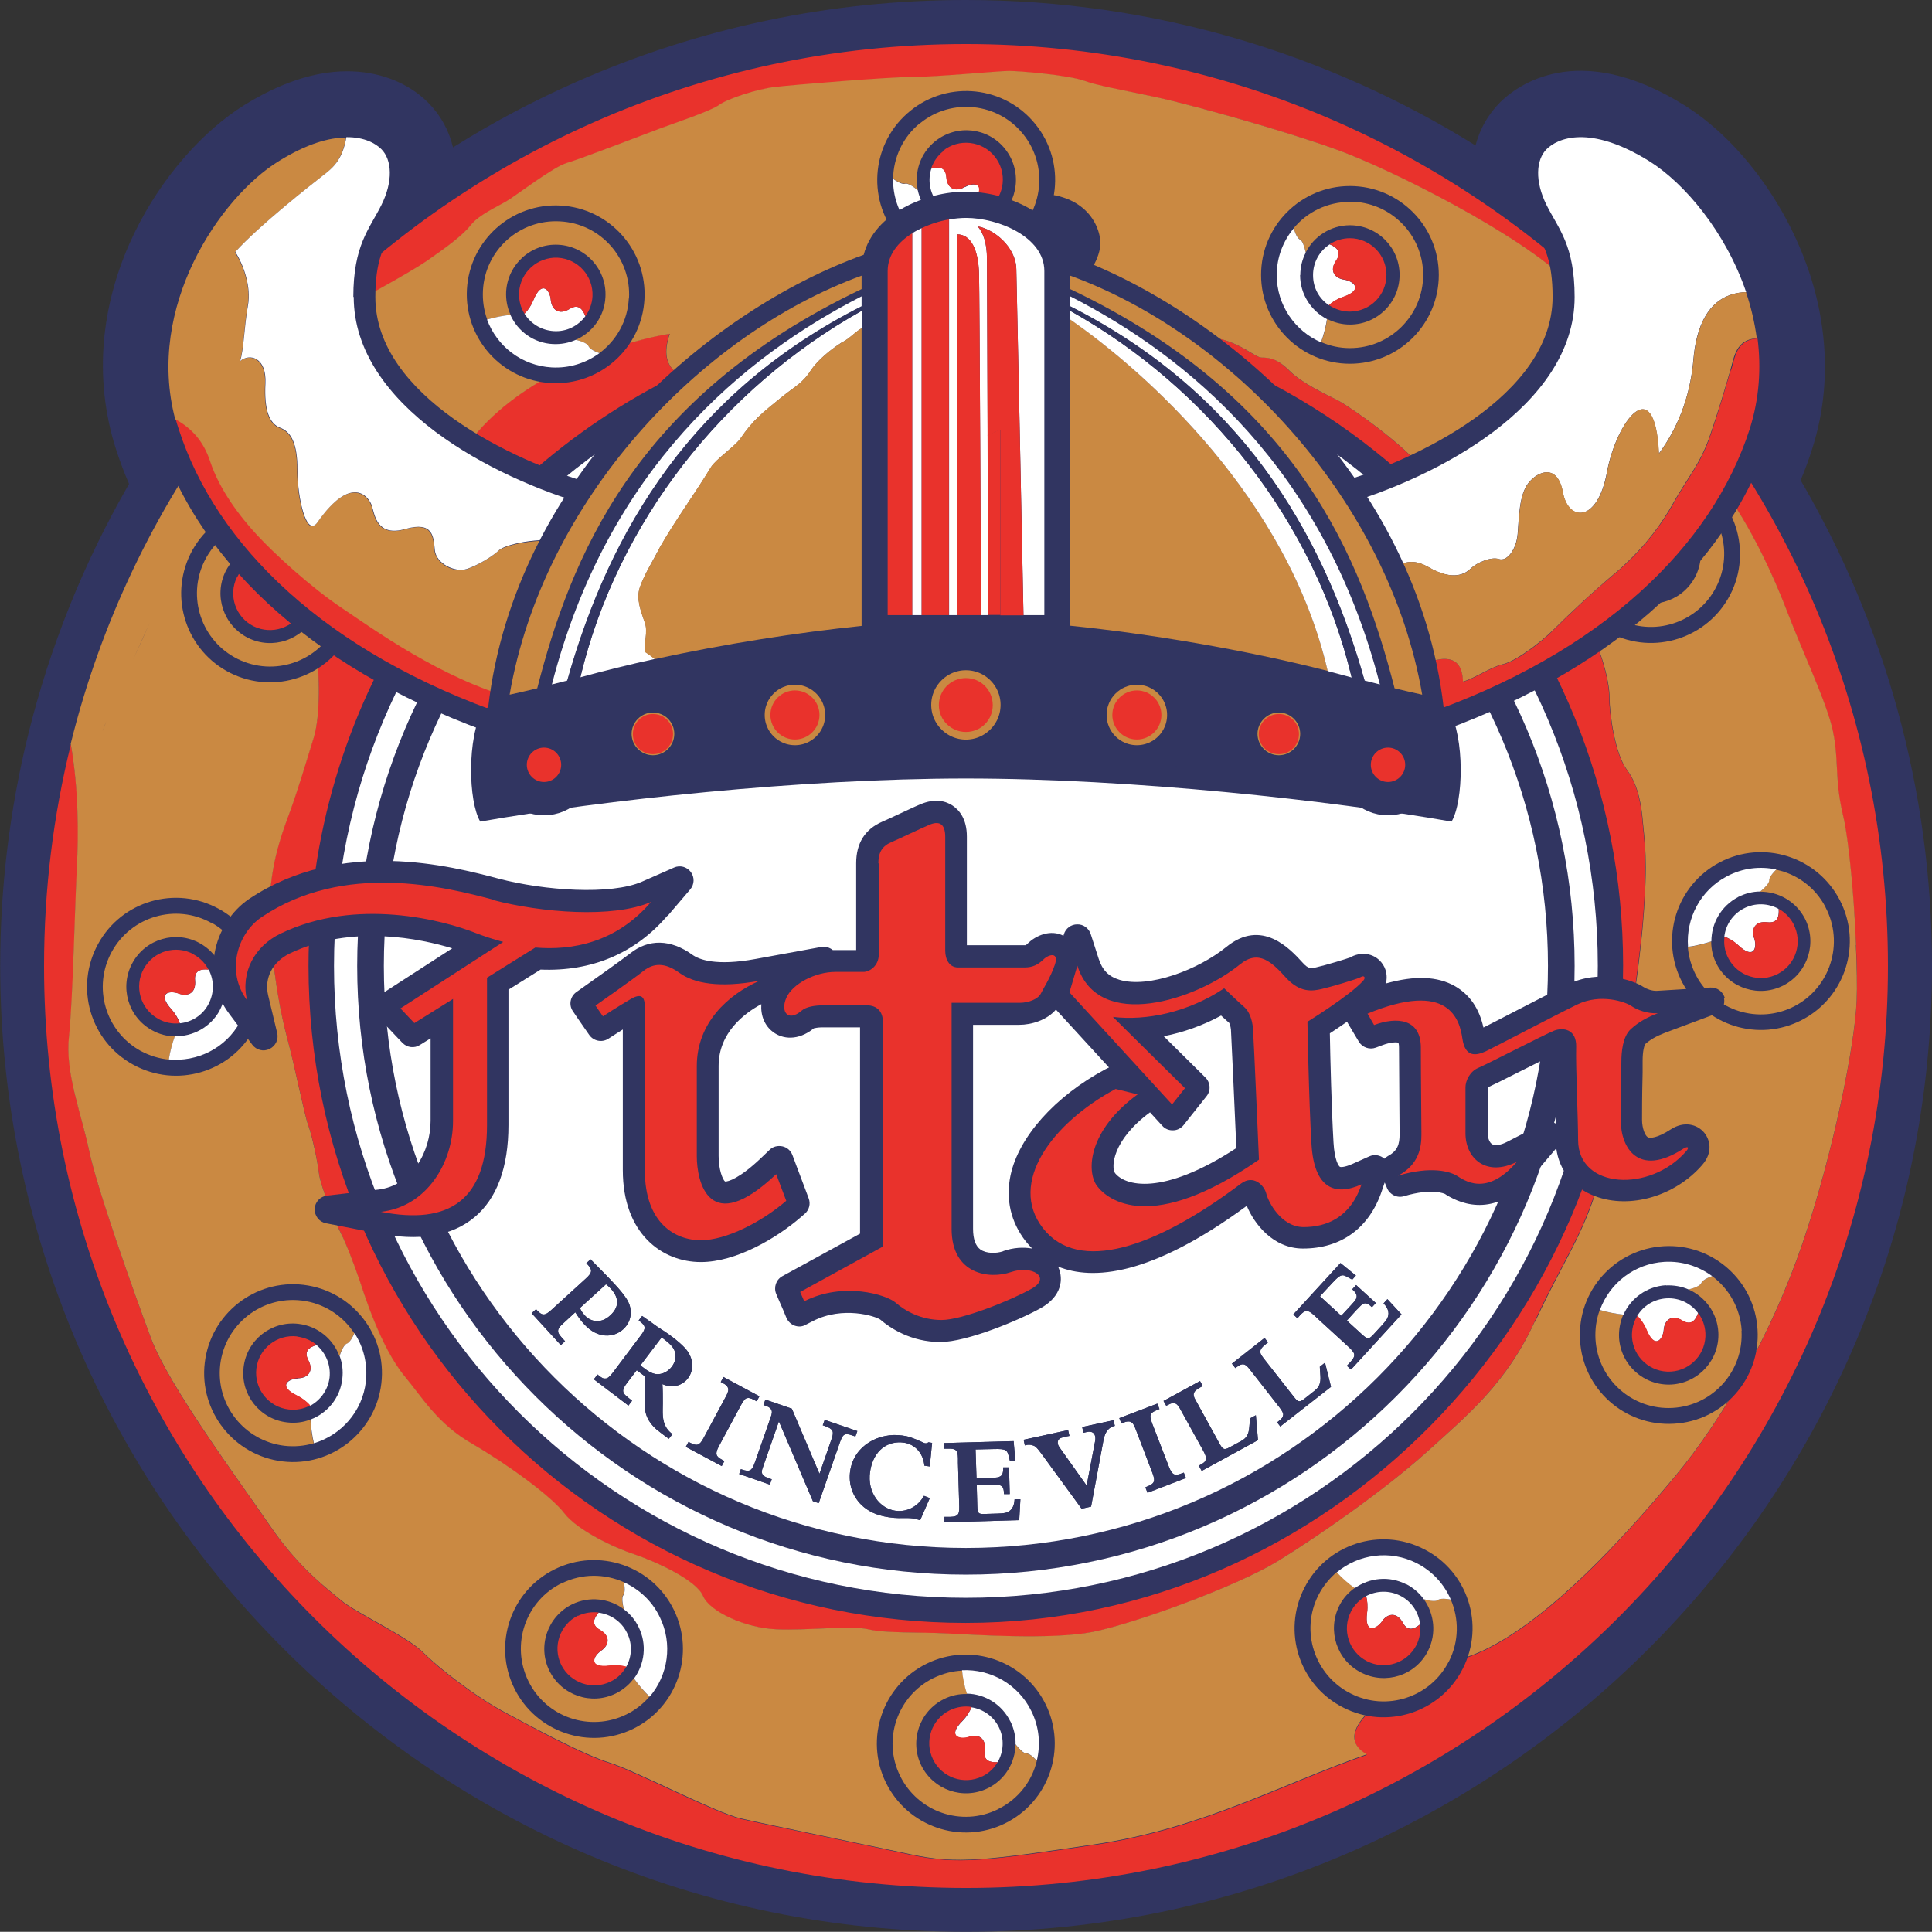
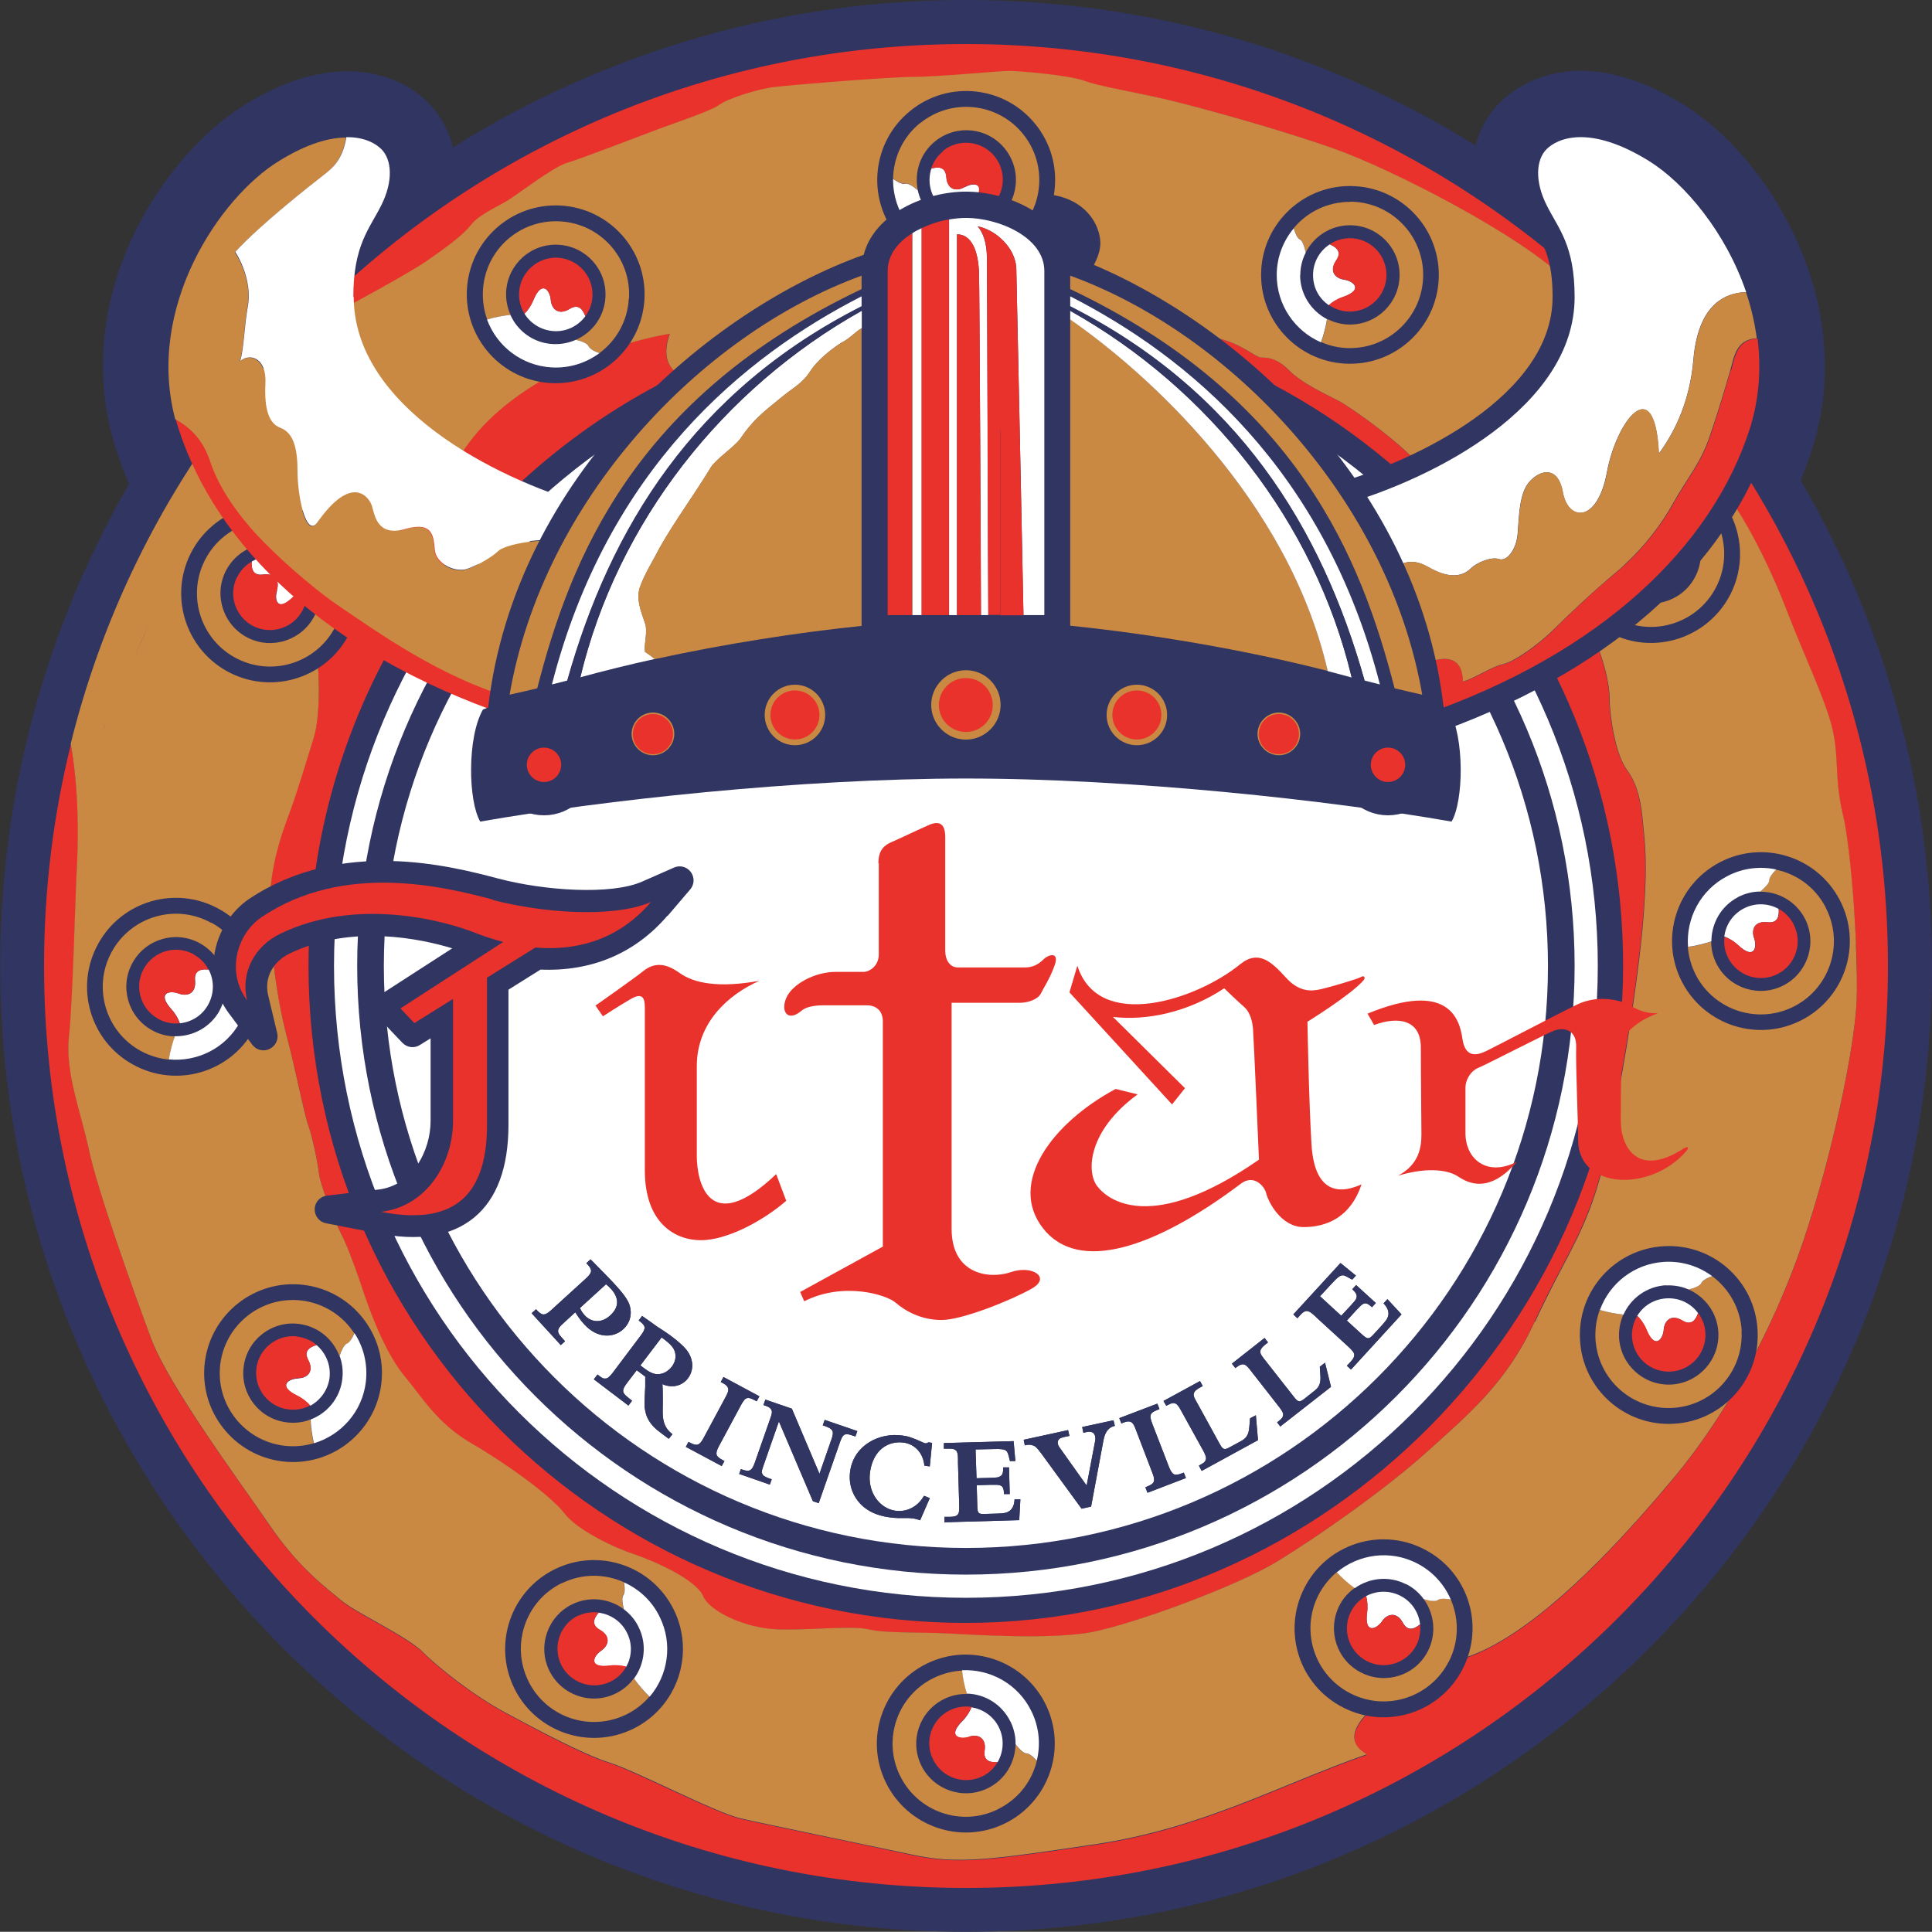
<svg xmlns="http://www.w3.org/2000/svg" id="a" width="100.01" height="100" viewBox="0 0 100.01 100">
  <rect x="0" y="0" width="100.01" height="100" fill="#333333" stroke="none" />
  <defs>
    <style>.b,.c,.d,.e{stroke-width:0px;}.b,.c,.d,.e,.f{fill-rule:evenodd;}.b,.f{fill:#ca8942;}.c{fill:#e9322c;}.d{fill:#fff;}.e{fill:#313561;}.f{stroke:#313561;stroke-width:1.79px;}</style>
  </defs>
  <path class="e" d="m93.21,24.86c.22-.52.42-1.06.59-1.6.64-1.98.82-4.07.54-6.19-.13-1.02-.37-2.05-.71-3.05-1.21-3.57-3.68-6.86-6.45-8.58-5.53-3.44-8.7-.97-9.53-.14-.63.63-1.05,1.39-1.27,2.23C68.71,2.76,59.67,0,50,0c-7.02,0-13.8,1.43-20.17,4.24-2.22.98-4.35,2.11-6.38,3.39-.21-.88-.64-1.67-1.29-2.32-1.04-1.05-2.59-1.64-4.25-1.62-1.65.01-3.43.61-5.28,1.76-4.05,2.52-8.84,9.49-6.83,17.11.07.25.13.48.21.71.19.6.42,1.2.67,1.78-2.33,4.04-4.08,8.37-5.21,12.93-.97,3.92-1.46,7.97-1.46,12.02,0,27.57,22.43,50,50,50s50-22.43,50-50c0-9.16-2.48-17.75-6.8-25.14Z" />
  <path class="e" d="m50,7.72c23.35,0,42.28,18.93,42.28,42.28s-18.93,42.28-42.28,42.28S7.72,73.35,7.72,50,26.65,7.72,50,7.72Z" />
  <path class="d" d="m50,17.29c18.06,0,32.71,14.64,32.71,32.71s-14.64,32.71-32.71,32.71-32.71-14.64-32.71-32.71S31.94,17.29,50,17.29Z" />
  <path class="e" d="m50,18.49c17.4,0,31.51,14.11,31.51,31.51s-14.11,31.51-31.51,31.51-31.51-14.11-31.51-31.51,14.11-31.51,31.51-31.51Z" />
  <path class="d" d="m50,19.87c16.64,0,30.13,13.49,30.13,30.13s-13.49,30.13-30.13,30.13-30.13-13.49-30.13-30.13,13.49-30.13,30.13-30.13Z" />
  <path class="c" d="m14.86,53.71c.41,1.52.9,4,1.1,4.55.21.55.48,1.86.55,2.48.07.62.83,2.48,1.17,3.17.34.69.83,2.07,1.17,3.11.34,1.03,1.1,3.04,2.07,4.21.97,1.17,1.73,2.48,3.52,3.52,1.79,1.04,4.07,2.69,4.76,3.59.69.9,2.62,1.79,3.66,2.14,1.04.34,3.17,1.31,3.52,2.14.34.83,2.21,1.66,3.8,1.73,1.59.07,3.86-.21,4.76,0,.9.21,2.55.14,4,.21,1.45.07,5.45.35,7.59-.07,2.14-.41,7.45-2.35,9.59-3.66,2.14-1.31,5.59-3.73,7.73-5.66,2.14-1.93,4.14-3.59,5.59-6.76,1.45-3.17,2.55-4.49,3.38-7.52.83-3.04,1.93-9.8,2.21-13.11.28-3.31.07-4.35,0-5.18-.07-.83-.21-1.93-.83-2.76-.62-.83-.9-2.9-.9-3.73s-.41-2.48-1.17-3.8c-.76-1.31-7.66-6.83-8.49-8.01-.83-1.17-3.73-3.24-4.42-3.59-.69-.34-1.86-.9-2.48-1.52s-1.03-.69-1.45-.69-1.38-1.1-3.24-1.1-1.31-.62-2.35-.97l-6.69-1.17-1.13.75c17.92.98,32.14,15.82,32.14,33.97s-15.24,34.03-34.03,34.03S15.97,68.79,15.97,50c0-13.46,7.82-25.1,19.16-30.62-.53-.36-.88-.93-.47-2.11-2.62.41-8.35,2.28-10.84,6.28-2.48,4-7.8,7.87-7.52,9.59.28,1.73.28,3.93-.07,5.04-.34,1.1-.83,2.69-1.17,3.66-.35.97-1.17,2.9-1.1,5.38.07,2.48.48,4.97.9,6.49Z" />
  <path class="c" d="m50,2.28c-13.7,0-26.05,5.77-34.75,15.02,3.07-1.55,6.07-3.23,6.86-3.78,1.03-.72,1.86-1.35,2.28-1.86.41-.52,1.35-.93,1.86-1.24.52-.31,2.38-1.76,3.11-1.97.72-.21,3.93-1.45,4.76-1.76.83-.31,2.69-.93,3.11-1.24.41-.31,1.97-.83,2.9-.93.93-.1,5.9-.52,7.14-.52s4.45-.31,4.97-.31,3.11.21,3.93.52c.83.31,2.9.62,4.55,1.03,1.66.41,5.49,1.45,8.38,2.48,2.9,1.04,9.63,4.45,12.01,6.83,2.38,2.38,5.28,7.66,7.14,9.63,1.86,1.97,3.42,5.28,4.24,7.45.83,2.17,2.07,4.76,2.38,6.21.31,1.45.1,2.69.52,4.35.41,1.66.83,7.25.72,9.63-.1,2.38-1.24,7.97-2.79,12.52-1.55,4.55-4.04,9.01-6.62,12.11-2.59,3.11-6.94,7.97-10.66,9.32-3.73,1.35-7.45,3.83-5.28,5.07-4.45,1.55-8.49,3.83-14.08,4.66-5.59.83-7.14,1.03-9.52.52-2.38-.52-7.45-1.55-8.8-1.86-1.35-.31-5.49-2.48-6.83-2.9-1.35-.41-3.83-1.76-5.38-2.59-1.55-.83-3.42-2.28-4.24-3.11-.83-.83-3.52-2.07-4.24-2.69-.72-.62-2.17-1.66-3.73-3.93-1.55-2.28-5.18-7.14-6.11-9.63-.93-2.48-2.79-7.76-3.21-9.73-.41-1.97-1.24-4.04-1.04-5.9.21-1.86.31-6.94.41-8.8.09-1.55.1-3.97-.32-6.35-.91,3.68-1.39,7.52-1.39,11.48,0,26.36,21.37,47.72,47.73,47.72s47.72-21.37,47.72-47.72S76.36,2.28,50,2.28Z" />
  <path class="b" d="m96.08,48.92c-.02-.33-.03-.67-.05-1.01-.02-.37-.05-.75-.07-1.12-.14-1.93-.35-3.77-.56-4.61-.12-.5-.19-.96-.24-1.4-.1-1.02-.06-1.93-.28-2.95-.31-1.45-1.55-4.04-2.38-6.21-.83-2.17-2.38-5.49-4.24-7.45-.39-.41-.82-.96-1.29-1.61-1.19-1.65-2.59-3.87-3.95-5.72-.65-.89-1.3-1.69-1.91-2.3-2.38-2.38-9.11-5.8-12.01-6.83-2.9-1.03-6.73-2.07-8.38-2.48-1.37-.34-3.03-.62-4.03-.88-.21-.05-.38-.11-.53-.16-.83-.31-3.42-.52-3.93-.52s-3.73.31-4.97.31-6.21.41-7.14.52c-.93.1-2.48.62-2.9.93-.41.31-2.28.93-3.11,1.24-.83.31-4.04,1.55-4.76,1.76-.72.21-2.59,1.66-3.11,1.97-.52.31-1.45.72-1.86,1.24-.41.52-1.24,1.14-2.28,1.86-.79.55-3.78,2.23-6.86,3.78-.37.4-.74.8-1.1,1.21-.18.21-.37.42-.55.63-.63.75-1.25,1.51-1.83,2.3-3.76,5.02-6.55,10.81-8.1,17.08.42,2.38.4,4.8.32,6.35-.1,1.86-.21,6.94-.41,8.8-.21,1.86.62,3.93,1.04,5.9.41,1.97,2.28,7.25,3.21,9.73.93,2.48,4.55,7.35,6.11,9.63,1.55,2.28,3,3.31,3.73,3.93.72.62,3.42,1.86,4.24,2.69.83.83,2.69,2.28,4.24,3.11,1.55.83,4.04,2.17,5.38,2.59,1.35.41,5.49,2.59,6.83,2.9,1.35.31,6.42,1.35,8.8,1.86,2.38.52,3.93.31,9.52-.52,5.59-.83,9.63-3.11,14.08-4.66-2.17-1.24,1.55-3.73,5.28-5.07.59-.21,1.2-.51,1.81-.88,3.25-1.96,6.68-5.82,8.86-8.43,2.59-3.11,5.07-7.56,6.62-12.11,1.55-4.55,2.69-10.14,2.79-12.52.03-.73.01-1.76-.04-2.89ZM5.31,37.86c.06-.16.12-.34.19-.52-.07.18-.14.36-.19.52Zm1.59-3.74c.33-.72.64-1.39.85-1.88-.22.49-.52,1.15-.85,1.88Zm8.55-1.75s0,.01,0,.02c0,0,0,0,0-.01,0,0,0,0,0,0Zm14.1,55.74c.52.41,1.05.89,1.48,1.31-.43-.43-.96-.91-1.48-1.31Zm22.78,5.55c.36-.42.67-.75.93-1.02,0,0,0,0,.01-.01-.27.28-.57.61-.94,1.04Zm27.12-25.26c-1.45,3.18-3.45,4.83-5.59,6.76-2.14,1.93-5.59,4.35-7.73,5.66-2.14,1.31-7.45,3.24-9.59,3.66-2.14.41-6.14.14-7.59.07-1.45-.07-3.11,0-4-.21-.9-.21-3.17.07-4.76,0-1.59-.07-3.45-.9-3.8-1.73-.35-.83-2.48-1.79-3.52-2.14-1.04-.34-2.97-1.24-3.66-2.14-.69-.9-2.97-2.55-4.76-3.59-1.79-1.03-2.55-2.35-3.52-3.52-.61-.74-1.14-1.82-1.53-2.77-.23-.55-.41-1.06-.54-1.44-.29-.89-.69-2.02-1.02-2.76-.05-.13-.11-.24-.16-.34-.35-.69-1.1-2.55-1.17-3.17-.07-.62-.35-1.93-.55-2.48-.21-.55-.69-3.04-1.1-4.55-.31-1.15-.63-2.87-.79-4.71-.02-.28-.05-.56-.06-.85-.02-.31-.03-.62-.04-.92,0-.23,0-.45,0-.67.08-2.16.79-3.84,1.1-4.71.35-.97.83-2.55,1.17-3.66.34-1.1.34-3.31.07-5.04-.15-.93,1.34-2.5,3.14-4.37,1.52-1.58,3.25-3.39,4.39-5.22,1.05-1.7,2.69-3.01,4.42-3.99,2.36-1.33,4.9-2.05,6.41-2.29-.41,1.19-.05,1.76.47,2.11,4.2-2.04,8.89-3.25,13.84-3.4.34-.01.69-.02,1.03-.02.16,0,.31,0,.47,0l1.86-5.81c3.66-.69,4.62,1.45,4.62,2.42,0,.73-.51,1.65-1.77,3.07l3.91.68.62.11c1.04.35.48.97,2.35.97s2.83,1.1,3.24,1.1.83.07,1.45.69c.62.62,1.79,1.17,2.48,1.52.69.35,3.59,2.42,4.42,3.59.83,1.17,7.73,6.69,8.49,8.01.76,1.31,1.17,2.97,1.17,3.8s.28,2.9.9,3.73c.62.83.76,1.93.83,2.76.07.83.28,1.86,0,5.18-.03.33-.06.71-.11,1.11-.09.86-.22,1.85-.37,2.9-.47,3.25-1.16,7.04-1.73,9.11-.72,2.64-1.65,3.98-2.83,6.37-.18.36-.36.74-.55,1.15Z" />
  <path class="e" d="m69.88,9.63c2.54,0,4.6,2.06,4.6,4.6s-2.06,4.6-4.6,4.6-4.6-2.06-4.6-4.6,2.06-4.6,4.6-4.6Z" />
  <path class="d" d="m69.58,14.48c-.48-.07-.79-.45-.41-1,.3-.44.02-.68-.34-.83-.52.34-.86.92-.86,1.59s.32,1.22.82,1.56c.17-.16.42-.32.72-.42,1.1-.38.55-.83.07-.9Z" />
-   <path class="c" d="m69.88,12.33c-.39,0-.75.12-1.05.31.35.15.64.39.34.83-.38.55-.07.93.41,1,.48.07,1.04.52-.07.9-.3.1-.55.26-.72.42.31.21.68.34,1.08.34,1.05,0,1.9-.85,1.9-1.9s-.85-1.9-1.9-1.9Z" />
+   <path class="c" d="m69.88,12.33c-.39,0-.75.12-1.05.31.35.15.64.39.34.83-.38.55-.07.93.41,1,.48.07,1.04.52-.07.9-.3.1-.55.26-.72.42.31.21.68.34,1.08.34,1.05,0,1.9-.85,1.9-1.9s-.85-1.9-1.9-1.9" />
  <path class="b" d="m69.88,10.45c-1.17,0-2.22.53-2.91,1.36.12.4.23.54.34.59.11.06.22.37.28.67.42-.83,1.29-1.41,2.29-1.41,1.42,0,2.57,1.15,2.57,2.57s-1.15,2.57-2.57,2.57c-.43,0-.83-.11-1.18-.29-.05.35-.17.85-.31,1.2.46.2.96.31,1.49.31,2.09,0,3.79-1.7,3.79-3.79s-1.7-3.79-3.79-3.79Z" />
  <path class="d" d="m67.31,14.24c0-.42.1-.81.28-1.16-.06-.3-.17-.61-.28-.67-.11-.05-.22-.19-.34-.59-.55.66-.88,1.5-.88,2.42,0,1.56.95,2.9,2.29,3.48.13-.35.26-.85.31-1.2-.82-.43-1.39-1.29-1.39-2.28Z" />
  <path class="e" d="m87.38,24.49c2.31,1.06,3.33,3.79,2.28,6.1-1.06,2.31-3.79,3.33-6.1,2.28-2.31-1.06-3.33-3.79-2.28-6.1,1.06-2.31,3.79-3.33,6.1-2.28Z" />
  <path class="d" d="m85.1,28.77c-.41-.26-.54-.74.04-1.08.46-.27.3-.61.04-.9-.61.09-1.16.49-1.44,1.09-.27.59-.21,1.24.1,1.76.22-.07.52-.12.83-.09,1.16.11.85-.52.44-.79Z" />
  <path class="c" d="m86.26,26.94c-.35-.16-.73-.2-1.08-.15.26.28.42.62-.04.9-.57.34-.45.82-.04,1.08.41.26.73.9-.44.79-.31-.03-.61.01-.83.09.19.32.48.59.85.76.96.44,2.09.02,2.52-.94.44-.96.02-2.08-.94-2.52Z" />
  <path class="b" d="m87.04,25.23c-1.06-.49-2.24-.44-3.21.03-.05.42-.01.59.06.68.08.1.05.43-.02.72.73-.58,1.76-.74,2.67-.33,1.29.59,1.86,2.11,1.27,3.41-.59,1.29-2.11,1.86-3.41,1.27-.39-.18-.71-.44-.96-.76-.19.29-.51.7-.78.96.33.37.75.68,1.23.9,1.9.87,4.15.03,5.02-1.87.87-1.9.03-4.15-1.87-5.02Z" />
  <path class="d" d="m83.13,27.61c.17-.38.43-.7.74-.94.07-.3.1-.62.02-.72-.07-.09-.12-.26-.06-.68-.77.37-1.42,1-1.8,1.84-.65,1.42-.34,3.03.64,4.12.27-.26.59-.67.78-.96-.57-.73-.73-1.75-.31-2.65Z" />
  <path class="e" d="m95.23,46.58c1.18,2.25.31,5.03-1.94,6.21-2.25,1.18-5.03.31-6.21-1.94-1.18-2.25-.31-5.03,1.94-6.21,2.25-1.18,5.03-.31,6.21,1.94Z" />
  <path class="d" d="m90.8,48.57c-.16-.46.03-.91.69-.83.53.06.61-.3.58-.69-.54-.3-1.22-.33-1.81-.02-.57.3-.93.85-1,1.45.22.08.48.23.71.44.85.8.99.1.83-.36Z" />
  <path class="c" d="m92.84,47.83c-.18-.34-.45-.61-.76-.78.03.38-.05.75-.58.69-.67-.08-.86.37-.69.83.16.46.02,1.16-.83.36-.23-.22-.49-.36-.71-.44-.05.37.01.76.2,1.12.49.93,1.64,1.29,2.57.8.93-.49,1.29-1.64.8-2.57Z" />
  <path class="b" d="m94.5,46.96c-.54-1.04-1.5-1.72-2.56-1.94-.3.3-.37.46-.37.58,0,.13-.22.37-.46.56.94-.01,1.84.49,2.31,1.37.66,1.26.17,2.81-1.08,3.47-1.26.66-2.81.17-3.47-1.08-.2-.38-.29-.78-.29-1.18-.33.11-.84.24-1.21.28.04.5.18.99.42,1.46.97,1.85,3.26,2.57,5.11,1.6,1.85-.97,2.57-3.26,1.6-5.11Z" />
  <path class="d" d="m89.96,46.44c.37-.19.77-.29,1.16-.29.24-.19.46-.43.46-.56,0-.12.07-.28.37-.58-.84-.18-1.74-.08-2.55.35-1.38.72-2.13,2.18-2.02,3.65.37-.04.87-.17,1.21-.28,0-.93.5-1.83,1.38-2.29Z" />
  <path class="e" d="m90.98,68.84c.15,2.54-1.79,4.72-4.33,4.86-2.54.15-4.72-1.79-4.86-4.33-.15-2.54,1.79-4.71,4.33-4.86,2.54-.15,4.72,1.79,4.86,4.33Z" />
  <path class="d" d="m86.12,68.83c.04-.49.4-.82.97-.47.45.28.68-.02.81-.39-.37-.5-.97-.8-1.64-.76-.65.04-1.2.39-1.51.91.17.16.35.41.47.7.44,1.08.86.5.9.02Z" />
  <path class="c" d="m88.28,69c-.02-.39-.16-.74-.37-1.03-.13.36-.35.66-.81.39-.57-.35-.93-.01-.97.47-.04.49-.46,1.06-.9-.02-.12-.29-.3-.53-.47-.7-.2.32-.3.7-.28,1.1.06,1.05.96,1.85,2.01,1.79,1.05-.06,1.85-.96,1.79-2.01Z" />
  <path class="b" d="m90.16,68.89c-.07-1.17-.66-2.18-1.53-2.83-.39.15-.52.26-.57.37-.05.12-.35.24-.65.32.86.38,1.48,1.21,1.54,2.2.08,1.42-1,2.63-2.42,2.72-1.42.08-2.63-1-2.72-2.42-.02-.43.06-.83.22-1.2-.35-.03-.86-.13-1.22-.24-.17.47-.25.98-.22,1.51.12,2.09,1.91,3.68,4,3.56,2.09-.12,3.68-1.91,3.56-4Z" />
  <path class="d" d="m86.23,66.54c.42-.02.82.05,1.18.21.3-.07.6-.2.65-.32.05-.11.18-.23.57-.37-.69-.51-1.55-.79-2.47-.74-1.56.09-2.84,1.11-3.34,2.49.35.11.87.21,1.22.24.38-.85,1.21-1.46,2.2-1.52Z" />
  <path class="e" d="m75.72,86.38c-1.15,2.27-3.93,3.17-6.19,2.01-2.27-1.15-3.17-3.92-2.01-6.19,1.15-2.27,3.93-3.17,6.19-2.01,2.27,1.15,3.17,3.92,2.01,6.19Z" />
  <path class="d" d="m71.54,83.92c.28-.4.76-.5,1.08.08.25.47.6.32.89.08-.07-.61-.43-1.18-1.03-1.48-.58-.29-1.23-.26-1.76.02.06.23.09.52.05.84-.16,1.16.49.87.77.47Z" />
  <path class="c" d="m73.32,85.16c.17-.34.23-.72.19-1.07-.29.25-.64.39-.89-.08-.32-.59-.8-.48-1.08-.08-.28.4-.93.69-.77-.47.04-.31.01-.61-.05-.84-.33.18-.61.45-.79.81-.48.94-.1,2.08.83,2.56.94.48,2.08.1,2.56-.83Z" />
  <path class="b" d="m75,86.01c.53-1.04.53-2.21.1-3.21-.41-.07-.59-.04-.68.03-.1.07-.43.03-.72-.05.55.76.67,1.79.22,2.68-.64,1.27-2.19,1.77-3.46,1.12-1.27-.64-1.77-2.19-1.13-3.46.19-.38.47-.69.8-.92-.28-.2-.68-.54-.93-.82-.38.32-.71.72-.95,1.19-.95,1.86-.21,4.14,1.66,5.09,1.86.95,4.14.21,5.09-1.66Z" />
  <path class="d" d="m72.79,82c.37.19.68.46.91.78.29.09.62.13.72.05.1-.07.27-.1.68-.03-.34-.79-.94-1.46-1.76-1.88-1.39-.71-3.01-.47-4.14.47.25.28.64.62.93.82.76-.54,1.78-.65,2.66-.2Z" />
  <path class="e" d="m33.36,15.49c.14-2.54-1.81-4.71-4.34-4.85-2.54-.14-4.71,1.81-4.85,4.34-.14,2.54,1.81,4.71,4.34,4.85,2.54.14,4.71-1.81,4.85-4.34Z" />
  <path class="d" d="m28.51,15.52c.04.49.4.82.98.47.45-.28.68.02.81.38-.37.5-.97.81-1.63.77-.65-.04-1.2-.39-1.52-.9.17-.16.34-.41.46-.7.44-1.08.86-.51.9-.02Z" />
  <path class="c" d="m30.67,15.34c-.02.39-.16.74-.37,1.03-.13-.36-.36-.66-.81-.38-.57.35-.93.02-.98-.47-.04-.49-.46-1.06-.9.02-.12.29-.29.53-.46.7-.2-.32-.3-.7-.28-1.1.06-1.05.96-1.85,2-1.8,1.05.06,1.85.95,1.8,2Z" />
  <path class="b" d="m32.55,15.45c-.06,1.17-.65,2.18-1.52,2.83-.39-.15-.53-.26-.57-.37-.05-.12-.35-.24-.65-.32.86-.38,1.48-1.21,1.53-2.21.08-1.42-1.01-2.63-2.43-2.71-1.42-.08-2.63,1.01-2.71,2.43-.02.43.06.83.23,1.2-.35.03-.86.13-1.21.24-.17-.47-.25-.98-.22-1.51.11-2.09,1.9-3.69,3.99-3.57,2.09.11,3.69,1.9,3.57,3.99Z" />
  <path class="d" d="m28.63,17.81c.42.02.82-.06,1.18-.22.3.07.6.2.65.32.05.11.18.23.57.37-.69.51-1.55.79-2.47.74-1.56-.09-2.84-1.1-3.35-2.48.35-.11.87-.21,1.21-.24.38.85,1.21,1.46,2.2,1.51Z" />
  <path class="e" d="m9.86,28.67c-1.13,2.28-.2,5.04,2.07,6.17,2.28,1.13,5.04.2,6.17-2.07,1.13-2.28.2-5.04-2.07-6.17-2.28-1.13-5.04-.2-6.17,2.07Z" />
  <path class="d" d="m14.33,30.56c.15-.46-.05-.91-.71-.82-.53.07-.62-.29-.59-.67.53-.31,1.21-.36,1.81-.06.58.29.95.83,1.04,1.43-.22.08-.48.24-.7.46-.83.82-.99.13-.83-.34Z" />
  <path class="c" d="m12.28,29.87c.17-.35.44-.62.75-.8-.02.38.07.75.59.67.66-.09.86.35.71.82-.15.46,0,1.16.83.34.22-.22.48-.37.7-.46.05.37,0,.76-.18,1.12-.47.94-1.61,1.32-2.55.86-.94-.47-1.33-1.61-.86-2.55Z" />
  <path class="b" d="m10.59,29.03c.52-1.05,1.46-1.75,2.52-2,.3.29.38.45.38.57,0,.13.23.36.47.55-.94,0-1.83.53-2.28,1.42-.63,1.27-.11,2.81,1.16,3.45,1.27.63,2.81.11,3.45-1.16.19-.38.27-.79.27-1.19.33.11.84.22,1.21.26-.03.5-.15,1-.39,1.47-.93,1.87-3.2,2.64-5.08,1.71-1.87-.93-2.64-3.2-1.71-5.08Z" />
  <path class="d" d="m15.13,28.41c-.38-.19-.77-.27-1.17-.27-.24-.18-.47-.42-.47-.55,0-.12-.08-.28-.38-.57.83-.2,1.73-.12,2.56.29,1.4.69,2.18,2.14,2.1,3.6-.37-.03-.88-.15-1.21-.26-.02-.93-.54-1.82-1.42-2.26Z" />
  <path class="e" d="m11.33,47.05c-2.23-1.23-5.03-.42-6.25,1.81-1.23,2.23-.42,5.03,1.81,6.25,2.23,1.23,5.03.42,6.25-1.81,1.23-2.23.42-5.03-1.81-6.25Z" />
  <path class="d" d="m9.25,51.43c.46.17.91,0,.85-.68-.05-.53.31-.6.7-.56.29.55.3,1.22-.02,1.81-.31.57-.87.91-1.47.97-.07-.22-.22-.49-.43-.72-.78-.87-.08-.99.37-.82Z" />
  <path class="c" d="m10.03,49.41c.34.19.6.46.76.78-.38-.04-.75.04-.7.56.07.67-.39.85-.85.68-.46-.17-1.16-.05-.37.82.21.23.35.5.43.72-.37.04-.76-.03-1.11-.23-.92-.51-1.26-1.67-.75-2.59.51-.92,1.66-1.26,2.59-.75Z" />
  <path class="b" d="m10.94,47.76c1.02.56,1.68,1.53,1.89,2.6-.3.29-.46.36-.58.36-.13,0-.37.21-.57.45.03-.93-.45-1.85-1.33-2.34-1.24-.69-2.81-.23-3.49,1.01-.69,1.24-.23,2.81,1.01,3.49.37.21.78.31,1.18.32-.12.33-.26.83-.31,1.2-.5-.05-.99-.2-1.46-.45-1.83-1.01-2.5-3.31-1.49-5.14,1.01-1.83,3.31-2.5,5.14-1.49Z" />
  <path class="d" d="m11.36,52.32c.2-.37.3-.76.32-1.15.19-.23.44-.45.57-.45.12,0,.28-.07.58-.36.16.84.04,1.74-.4,2.54-.75,1.37-2.23,2.08-3.69,1.94.05-.37.19-.87.31-1.2.93.02,1.84-.46,2.32-1.33Z" />
  <path class="e" d="m15.71,66.51c-2.52-.3-4.81,1.51-5.11,4.03-.3,2.52,1.51,4.81,4.03,5.11,2.52.3,4.81-1.51,5.11-4.03.3-2.52-1.51-4.81-4.03-5.11Z" />
  <path class="d" d="m15.43,71.35c.49-.01.84-.35.53-.94-.25-.47.06-.68.43-.78.47.4.74,1.02.67,1.68-.08.64-.47,1.17-1,1.46-.15-.18-.38-.37-.67-.51-1.05-.51-.45-.89.04-.9Z" />
  <path class="c" d="m15.39,69.19c.38.05.73.2,1,.43-.37.11-.68.31-.43.78.31.59-.04.93-.53.94-.49.01-1.09.39-.04.9.28.14.51.33.67.51-.33.18-.72.26-1.12.21-1.04-.12-1.79-1.07-1.67-2.11.12-1.04,1.07-1.79,2.11-1.67Z" />
  <path class="b" d="m15.61,67.32c1.16.14,2.14.79,2.73,1.7-.17.38-.29.51-.41.55-.12.04-.27.34-.36.63-.32-.88-1.12-1.55-2.11-1.67-1.41-.17-2.69.84-2.85,2.25-.17,1.41.84,2.69,2.25,2.85.42.05.84,0,1.21-.15.01.35.07.87.17,1.23-.48.14-.99.19-1.52.13-2.08-.25-3.56-2.13-3.32-4.2.25-2.08,2.13-3.56,4.2-3.32Z" />
  <path class="d" d="m17.72,71.38c.05-.42,0-.82-.14-1.19.09-.29.24-.58.36-.63.11-.04.24-.17.41-.55.47.72.69,1.59.59,2.51-.18,1.55-1.28,2.77-2.69,3.19-.09-.36-.16-.88-.17-1.23.87-.33,1.53-1.12,1.64-2.1Z" />
  <path class="e" d="m28.72,81.23c-2.28,1.12-3.22,3.88-2.1,6.16,1.12,2.28,3.88,3.22,6.16,2.1,2.28-1.12,3.22-3.88,2.1-6.16-1.12-2.28-3.88-3.22-6.16-2.1Z" />
  <path class="d" d="m31.12,85.45c.4-.27.51-.75-.07-1.08-.46-.26-.31-.6-.06-.89.61.08,1.18.45,1.47,1.05.29.58.25,1.24-.05,1.76-.23-.07-.52-.1-.84-.06-1.16.15-.86-.5-.46-.77Z" />
  <path class="c" d="m29.91,83.65c.35-.17.72-.22,1.08-.18-.25.29-.4.63.06.89.58.33.47.81.07,1.08-.4.27-.7.92.46.77.31-.04.61,0,.84.06-.18.33-.46.61-.82.78-.94.46-2.08.07-2.55-.87-.46-.94-.07-2.08.87-2.55Z" />
  <path class="b" d="m29.08,81.96c1.05-.52,2.22-.5,3.21-.06.07.41.03.59-.04.68-.08.1-.04.43.04.72-.75-.56-1.78-.69-2.68-.25-1.27.63-1.8,2.17-1.17,3.44.63,1.27,2.17,1.8,3.44,1.17.38-.19.7-.46.93-.78.2.29.53.69.81.94-.32.38-.73.7-1.2.93-1.88.92-4.15.15-5.07-1.73-.92-1.88-.15-4.15,1.73-5.07Z" />
  <path class="d" d="m33.06,84.23c-.18-.38-.45-.69-.76-.92-.08-.29-.12-.62-.04-.72.07-.1.11-.27.04-.68.78.35,1.45.96,1.85,1.79.69,1.4.43,3.02-.52,4.13-.27-.25-.61-.65-.81-.94.55-.75.68-1.77.24-2.66Z" />
  <path class="e" d="m52.02,94.39c-2.28,1.12-5.04.17-6.16-2.11-1.12-2.28-.17-5.04,2.11-6.16,2.28-1.12,5.04-.17,6.16,2.11,1.12,2.28.17,5.04-2.11,6.16Z" />
  <path class="d" d="m50.16,89.9c.46-.15.91.05.81.72-.08.53.28.62.67.6.31-.53.36-1.21.07-1.8-.28-.58-.83-.95-1.42-1.04-.09.22-.24.48-.46.7-.83.83-.13.99.33.84Z" />
  <path class="c" d="m50.84,91.96c.35-.17.62-.43.8-.74-.38.02-.75-.07-.67-.6.1-.66-.35-.87-.81-.72-.46.15-1.16-.01-.33-.84.22-.22.38-.48.46-.7-.37-.06-.76,0-1.12.17-.94.46-1.34,1.6-.87,2.55.46.94,1.6,1.34,2.55.87Z" />
  <path class="b" d="m51.66,93.65c1.05-.51,1.76-1.45,2.01-2.5-.29-.31-.44-.38-.56-.38-.13,0-.36-.23-.54-.47-.02.94-.54,1.83-1.44,2.27-1.28.62-2.81.09-3.44-1.18-.62-1.27-.1-2.81,1.18-3.44.38-.19.79-.27,1.19-.26-.1-.33-.22-.84-.25-1.21-.5.02-1,.15-1.48.38-1.88.92-2.66,3.19-1.74,5.06.92,1.88,3.19,2.66,5.06,1.74Z" />
  <path class="d" d="m52.31,89.12c.18.38.27.78.26,1.17.18.24.42.47.54.47.12,0,.28.08.56.38.2-.83.13-1.73-.28-2.56-.68-1.4-2.12-2.19-3.59-2.12.03.37.14.88.25,1.21.93.02,1.81.55,2.25,1.44Z" />
  <path class="e" d="m47.13,5.73c1.98-1.6,4.88-1.28,6.47.7,1.6,1.98,1.28,4.88-.7,6.47-1.98,1.6-4.88,1.28-6.47-.7-1.6-1.98-1.28-4.88.7-6.47Z" />
  <path class="d" d="m49.94,9.68c-.42.25-.9.15-.95-.52-.04-.53-.41-.54-.78-.43-.19.59-.09,1.26.33,1.78.41.5,1.02.75,1.62.7.03-.23.13-.52.3-.78.62-.99-.09-.99-.51-.74Z" />
  <path class="c" d="m48.82,7.83c-.3.24-.51.56-.62.9.37-.11.74-.1.78.43.05.67.53.77.95.52.42-.25,1.13-.25.51.74-.17.27-.26.55-.3.78.37-.03.74-.16,1.06-.42.82-.66.95-1.86.29-2.68-.66-.82-1.86-.95-2.68-.29Z" />
  <path class="b" d="m47.64,6.36c-.91.73-1.39,1.8-1.41,2.89.35.23.52.27.64.25.12-.03.4.14.64.34-.19-.92.12-1.9.9-2.53,1.11-.89,2.72-.72,3.61.39.89,1.11.72,2.72-.39,3.61-.33.27-.71.44-1.1.52.18.3.4.77.51,1.13.48-.13.94-.37,1.35-.7,1.63-1.31,1.88-3.7.57-5.32-1.31-1.63-3.7-1.88-5.32-.57Z" />
  <path class="d" d="m48.02,10.93c-.26-.33-.43-.7-.51-1.08-.23-.2-.51-.37-.64-.34-.12.03-.29-.01-.64-.25-.01.85.26,1.72.84,2.44.98,1.22,2.56,1.67,3.97,1.27-.11-.35-.34-.82-.51-1.13-.91.18-1.89-.13-2.51-.91Z" />
  <path class="e" d="m34.56,47.41l1.17-1.37c.22-.26.23-.63.03-.9-.2-.27-.56-.37-.87-.23l-1.66.73c-1.6.7-5.04.47-7.43-.16-2.43-.64-8.12-2.14-12.9,1.05-.92.62-1.59,1.66-1.79,2.8-.19,1.12.07,2.24.75,3.14l1.2,1.61c.21.28.58.37.89.22.31-.15.48-.49.4-.82l-.47-1.96c-.21-.89.23-1.73,1.11-2.16,3.22-1.55,6.84-.75,8.42-.27l-3.33,2.15-.42.27c-.18.12-.3.31-.33.52-.03.21.05.43.2.59l.35.36.72.76.23.24c.24.25.62.3.91.11l.29-.18s.11-.07.26-.16v4.27c0,1.57-.95,3.36-2.72,3.56l-2.64.31c-.35.04-.63.33-.64.69-.01.36.23.67.58.74l2.61.51c2.22.44,3.88.17,5.07-.81,1.17-.97,1.77-2.58,1.77-4.79v-7l1.66-1.04c2.64.11,4.9-.84,6.56-2.78Z" />
-   <path class="e" d="m89.29,51.69c-.08-.35-.4-.59-.75-.57l-2.77.17c-.25.01-.52-.09-.68-.19-.58-.39-2.3-.93-3.92-.15-.68.33-1.87.95-2.92,1.49-.54.28-1.1.57-1.46.75-.22-.99-.71-1.7-1.47-2.14-.91-.52-2.09-.56-3.58-.14.1-.38.02-.79-.24-1.1-.4-.48-1.07-.57-1.64-.23.02,0,.03-.02.05-.03.01,0,.02,0,.02,0-.17.07-1.33.42-1.78.52-.29.07-.42.1-.73-.25-.63-.69-2.1-2.3-3.94-.8-1.45,1.18-4.02,2.15-5.53,1.7-.56-.17-.89-.5-1.08-1.1l-.41-1.27c-.1-.3-.38-.51-.7-.5-.32,0-.6.21-.69.52l-.02.07c-.66-.34-1.42-.03-1.87.42-.06.06-.09.07-.09.07,0,0-.02,0-.07,0h-2.97v-5.62c0-.93-.4-1.38-.74-1.61-.33-.22-.89-.4-1.68-.06-.27.11-.64.29-1.03.47-.34.16-.69.32-.94.43-.89.39-1.34,1.11-1.34,2.15v4.49h-1.1s-.08,0-.11,0c-.16-.13-.38-.2-.6-.16l-3.39.62c-2.06.38-2.93.03-3.27-.21-1.13-.82-2.28-.84-3.24-.07-.41.32-1.89,1.37-2.43,1.75l-.34.24c-.33.23-.41.68-.18,1l.23.34.38.55.23.33c.22.32.66.41.99.2l.34-.22s.17-.11.41-.26v7.28c0,3.29,2.03,4.76,4.04,4.76,1.84,0,3.93-1.25,5.16-2.31l.22-.19c.23-.2.31-.52.2-.8l-.1-.27-.52-1.38-.22-.59c-.09-.23-.28-.4-.52-.45-.24-.05-.49.01-.66.18l-.45.43c-1.1,1.05-1.71,1.23-1.86,1.21-.12-.1-.33-.61-.33-1.32v-4.66c0-1.74,1.35-2.74,2.21-3.2-.04.59.17,1.12.62,1.45.47.35,1.27.47,2.1-.2.05-.01.18-.05.46-.05h1.93v10.68l-3.69,2.02-.33.18c-.33.18-.46.58-.32.92l.15.35.21.48.17.41c.08.18.23.33.42.4.19.07.4.06.57-.04l.39-.2c1.55-.79,3.23-.25,3.48-.07.51.44,1.59,1.16,3.11,1.16,1.38,0,4.13-1.15,5.22-1.77,1.07-.61,1.15-1.5.89-2.09,0-.02-.02-.03-.03-.05,1.79.73,4.81.51,9.78-3.14.37.9,1.34,2.21,2.91,2.21,1.98,0,3.43-1.06,4.08-2.98,0,0,.07-.22.15-.44l.12.29c.14.34.52.53.88.42,1.47-.44,2.11-.12,2.13-.11,0,0,.03.02.04.03.89.56,2.66,1.18,4.51-.99l1.2-1.41c.15,1.15.88,2.06,2.01,2.48,1.81.68,4.14,0,5.54-1.61.58-.66.41-1.33.09-1.7-.35-.4-1.01-.6-1.71-.15-.7.46-1.09.47-1.19.41-.14-.08-.3-.46-.3-.91,0-1.31.02-1.99.03-2.43,0-.23,0-.42,0-.61,0-.54.09-.8.13-.87.27-.24.57-.41,1.03-.59l2.6-.97c.34-.13.53-.48.45-.83Zm-31.58,9c-.18-.25-.16-1.65,1.82-3.11l.31.34.33.36c.14.16.35.24.56.23.21,0,.41-.11.54-.27l.3-.38.66-.83.23-.29c.23-.29.2-.7-.06-.96l-.26-.26-1.9-1.88c1.02-.2,2.04-.56,2.97-1.07.19.18.33.3.42.38.02.04.07.16.09.35.02.31.16,3.4.28,6.13-3.86,2.52-5.8,1.95-6.3,1.27Zm-5.78,4.08c-.35.12-.87.13-1.18-.09-.25-.18-.38-.54-.38-1.07v-10.56h2.38c.66,0,1.45-.25,1.91-.79.4.43,1.7,1.86,2.75,3-.02,0-.03.01-.05.02l-.14.07c-2.61,1.4-4.49,3.51-4.91,5.49-.26,1.24.01,2.42.79,3.42.1.12.21.25.33.37-.46-.08-.98-.05-1.49.13Zm27.93-6.61l-1.85.95c-.33.17-.62.21-.77.12-.14-.09-.23-.32-.23-.59v-2.34s0,0,0-.01c.24-.11.8-.38,1.72-.85.51-.25,1.25-.63,1.72-.86,0,.63.03,1.53.06,2.41.01.42.03.83.04,1.18-.21-.12-.46-.13-.69-.02Zm-15.41,3.89s0,.03.01.04c0-.01,0-.03-.01-.04Zm7.4-2.21c-.07.04-.13.09-.19.14-.21-.19-.52-.24-.78-.12l-.87.39c-.43.19-.62.17-.65.15-.07-.04-.28-.36-.33-1.25-.1-1.69-.17-4.41-.19-5.66.27-.18.58-.38.89-.6l.08.14.35.59.18.3c.18.3.55.43.88.31l.32-.12c.47-.18.76-.16.85-.14.01.04.03.11.03.25,0,0,.02,3.11.02,3.11,0,0,.01,1.38.01,1.38,0,.52-.1.86-.6,1.13Z" />
  <path class="c" d="m25.52,46.57c-2.48-.66-7.7-1.97-11.97.9-1.28.86-1.86,2.83-.76,4.31-.35-1.45.4-2.81,1.73-3.45,3.93-1.9,8.45-.69,10.11-.03.36.14.85.31,1.42.46l-5.32,3.44.72.76,2-1.25v6.33c0,2.14-1.35,4.42-3.73,4.69,3.52.69,5.49-.59,5.49-4.49v-7.63l2.5-1.56c1.9.16,4.19-.25,5.99-2.36-1.97.86-5.69.55-8.18-.1Z" />
  <path class="c" d="m30.83,52.05s1.97-1.38,2.48-1.79c.52-.41,1.1-.45,1.86.1.76.55,2.07.79,4.14.41-1.62.72-3.24,2.17-3.24,4.42v4.66c0,1.31.62,4.24,4.11.93l.52,1.38c-1.28,1.1-3.11,2.04-4.42,2.04s-2.9-.86-2.9-3.62v-8.42c0-.41-.07-.83-.72-.45-.66.38-1.45.9-1.45.9l-.38-.55Z" />
  <path class="c" d="m45.47,44.7c0-.45.1-.86.66-1.1.55-.24,1.48-.69,1.97-.9.48-.21.83-.1.83.62v5.9c0,.45.22.86.66.86h3.45c.41,0,.69-.14.97-.41.28-.28.83-.41.59.28-.24.69-.59,1.21-.72,1.48-.14.28-.62.48-1.1.48h-3.52v11.7c0,2.38,1.97,2.62,3.07,2.24,1.1-.38,2.11.28,1.07.86-1.04.59-3.59,1.62-4.66,1.62s-1.9-.48-2.38-.9c-.48-.41-2.69-1.1-4.73-.07l-.21-.48,4.28-2.35v-11.66c0-.48-.28-.83-.83-.83h-2.24c-.45,0-.9.07-1.14.28-.69.59-1.1.07-.79-.66.31-.72,1.48-1.35,2.55-1.35h1.45c.31,0,.79-.31.79-.9v-4.73Z" />
  <path class="c" d="m60.68,57.16l.66-.83-3.73-3.69c1.73.21,3.9-.24,5.76-1.48,0,0,.79.76,1.04.97.24.21.41.62.45,1.1.04.48.31,6.8.31,6.8-5.56,3.86-7.83,2.11-8.39,1.35-.55-.76-.45-2.86,2.11-4.73l-1.14-.28c-3.28,1.76-5.59,4.86-3.76,7.21,1.83,2.35,5.8,1.04,10.25-2.31.65-.49,1.21.1,1.31.52.1.41.76,1.73,1.93,1.73s2.42-.48,3-2.21c-1.38.62-2.45.21-2.59-2.07-.14-2.28-.21-6.35-.21-6.35,0,0,2.24-1.38,2.9-2.14.13-.15.03-.28-.14-.17-.17.1-1.59.52-2.04.62-.45.1-1.1.21-1.83-.59-.72-.79-1.41-1.48-2.38-.69-2.24,1.83-7.32,3.52-8.42.07l-.41,1.38,5.31,5.8Z" />
  <path class="c" d="m70.79,52.47l.34.59c1.21-.45,2.42-.31,2.42,1.17s.03,3.86.03,4.49-.1,1.55-1.21,2.14c1.73-.52,2.69-.21,3.04,0,.35.21,1.52,1.14,3.11-.72-1.55.79-2.66-.14-2.66-1.48v-2.38c0-.34.24-.83.66-1,.41-.17,3.49-1.76,3.93-1.93.45-.17,1.17-.1,1.14.86-.03.97.1,3.69.1,4.8,0,2.55,3.73,2.73,5.59.59.19-.22.09-.28-.14-.14-2.35,1.52-3.24-.07-3.24-1.45,0-2,.03-2.52.03-3.04s.07-1.31.48-1.69c.41-.38.86-.62,1.41-.83-.55.03-1.07-.17-1.38-.38-.31-.21-1.59-.66-2.8-.07-1.21.59-4.21,2.17-4.73,2.42-.52.24-1.07.31-1.21-.66-.14-.97-.69-3.04-4.93-1.28Z" />
-   <path class="e" d="m30.68,25.05c-4.18-1.19-11.25-4.57-11.25-9.67,0-1.88.43-2.64.93-3.52.13-.23.27-.47.4-.73.82-1.64.74-3.26-.21-4.21-.62-.62-1.57-.96-2.62-.95-1.23.01-2.61.49-4.1,1.41-3.36,2.09-7.53,8.17-5.83,14.59.06.21.11.4.17.59,2.21,6.87,8.52,12.39,17.76,15.57.58.2,1.22-.1,1.44-.68l.34-.92,2.46-6.58.56-1.51.71-1.9c.11-.3.09-.63-.05-.91-.14-.28-.4-.49-.7-.58Zm-14.14-15.82h0s0,0,0,0h0s0,0,0,0Z" />
  <path class="e" d="m92.08,17.36c-.11-.87-.32-1.75-.61-2.61-1.03-3.05-3.19-5.94-5.5-7.38-4.11-2.56-6.18-1-6.72-.46-.95.95-1.04,2.57-.21,4.21.13.26.27.5.4.73.5.88.93,1.64.93,3.52,0,5.1-7.07,8.48-11.25,9.67-.31.09-.56.3-.7.58-.14.28-.16.61-.05.91l1.7,4.56,1.15,3.08.4,1.07.82,2.19c.22.58.85.88,1.44.68,9.24-3.17,15.55-8.7,17.76-15.57.53-1.66.69-3.41.45-5.2Z" />
  <path class="c" d="m13.32,27.67c-.9-.97-1.93-2.35-2.42-3.8-.34-1.03-.93-1.71-1.81-2.19.05.18.1.36.16.53,1.93,6,7.59,11.59,17.05,14.84l.34-.92c-3.78-1.03-7.33-3.63-8.9-4.67-1.66-1.1-3.52-2.83-4.42-3.8Z" />
  <path class="b" d="m25.81,28.5c-.28.28-1.04.76-1.66.97-.62.21-1.59-.28-1.66-.97-.07-.69-.07-1.52-1.52-1.1-1.45.41-1.59-.69-1.73-1.17-.14-.48-1.04-1.73-2.83.83-.56.8-1.03-1.24-1.03-2.69s-.35-2-.9-2.21c-.55-.21-.83-.9-.76-2.28.07-1.38-.83-1.59-1.31-1.17.21-.62.21-1.73.41-2.9.16-.89-.16-1.97-.66-2.75,1.26-1.39,3.93-3.48,4.52-3.94.52-.4,1.03-.81,1.23-2-.86,0-2.02.31-3.51,1.24-3.01,1.87-6.87,7.52-5.33,13.34.88.48,1.47,1.16,1.81,2.19.48,1.45,1.52,2.83,2.42,3.8.9.97,2.76,2.69,4.42,3.8,1.57,1.05,5.12,3.64,8.9,4.67l2.46-6.58.56-1.51c-1.96-.28-3.59.19-3.85.45Zm-13.64-15.44c-.06.06-.11.13-.17.19.05-.06.11-.12.17-.19Z" />
  <path class="d" d="m18.29,15.38c0-2.69.83-3.52,1.45-4.76.62-1.24.55-2.35,0-2.9-.29-.29-.87-.63-1.81-.62-.2,1.19-.71,1.6-1.23,2-.59.46-3.26,2.55-4.52,3.94.49.77.81,1.86.66,2.75-.21,1.17-.21,2.28-.41,2.9.48-.41,1.38-.21,1.31,1.17-.07,1.38.21,2.07.76,2.28.55.21.9.76.9,2.21s.47,3.49,1.03,2.69c1.79-2.55,2.69-1.31,2.83-.83.14.48.28,1.59,1.73,1.17,1.45-.41,1.45.41,1.52,1.1.07.69,1.03,1.17,1.66.97.62-.21,1.38-.69,1.66-.97.25-.25,1.88-.73,3.85-.45l.71-1.9c-4.83-1.38-12.08-5.11-12.08-10.77Z" />
  <path class="d" d="m73.93,29.35c1.31.76,1.93.34,2.21.07.28-.28,1.04-.62,1.45-.48.41.14.9-.48.97-1.31.07-.83.07-2,.55-2.62.48-.62,1.52-1.04,1.79.48.28,1.52,1.79,1.59,2.28-1.04.48-2.62,2.48-5.31,2.69-.97,1.17-1.59,1.66-3.31,1.79-4.9.13-1.49.68-3.39,2.73-3.46-1.06-3.11-3.19-5.64-5.02-6.78-3.11-1.93-4.76-1.17-5.31-.62-.55.55-.62,1.66,0,2.9.62,1.24,1.45,2.07,1.45,4.76,0,5.66-7.25,9.39-12.08,10.77l1.7,4.56c.85-1.47,1.71-1.99,2.8-1.36Z" />
  <path class="c" d="m89.6,19.14c-.21.69-.62,2.14-1.1,3.52-.48,1.38-1.17,2.14-1.86,3.38-.69,1.24-1.73,2.55-2.97,3.59-1.24,1.03-2.48,2.21-3.24,2.97-.76.76-2,1.66-2.62,1.79-.62.14-1.52.76-2.07.9-.06-1.68-1.42-1.32-3.04-.42l.82,2.19c9.45-3.24,15.11-8.83,17.05-14.84.51-1.6.6-3.19.41-4.7-1.1.06-1.18,1.02-1.36,1.62Z" />
  <path class="b" d="m90.4,15.12c-2.05.07-2.6,1.98-2.73,3.46-.14,1.59-.62,3.31-1.79,4.9-.21-4.35-2.21-1.66-2.69.97-.48,2.62-2,2.55-2.28,1.04-.28-1.52-1.31-1.1-1.79-.48-.48.62-.48,1.79-.55,2.62-.07.83-.55,1.45-.97,1.31-.41-.14-1.17.21-1.45.48-.28.28-.9.69-2.21-.07-1.09-.63-1.95-.11-2.8,1.36l1.15,3.08.4,1.07c1.62-.89,2.99-1.25,3.04.42.55-.14,1.45-.76,2.07-.9.62-.14,1.86-1.04,2.62-1.79.76-.76,2-1.93,3.24-2.97.17-.14.34-.29.5-.45,1.02-.95,1.87-2.07,2.46-3.14.69-1.24,1.38-2,1.86-3.38.48-1.38.9-2.83,1.1-3.52.18-.6.26-1.56,1.36-1.62-.11-.82-.3-1.63-.56-2.39Z" />
  <path class="e" d="m75,36.73c-.09-.04-.18-.07-.27-.11-1.38-11.97-11.4-20.56-19.44-23.43-.56-2.15-3.22-3.27-5.29-3.27s-4.74,1.12-5.29,3.27c-8.03,2.87-18.05,11.46-19.44,23.43-.09.04-.18.07-.27.11-.83,1.45-.76,4.76-.14,5.8,6.28-1.1,16.56-2.23,25.14-2.23s18.86,1.13,25.14,2.23c.62-1.04.69-4.35-.14-5.8Z" />
  <path class="d" d="m33.39,32.25c-.21-.62-.47-1.24-.26-1.86.26-.72.67-1.35,1.04-2.07.83-1.45,1.76-2.69,2.64-4.14.26-.41,1.19-1.04,1.5-1.45.67-.98,1.14-1.35,2.23-2.23.58-.47,1.03-.67,1.45-1.35.36-.52.98-1.03,1.55-1.4.47-.23.7-.55,1.07-.76v-.91c-7.18,4.02-12.65,10.94-14.57,18.98,1.24-.34,2.54-.66,3.86-.95-.16-.13-.32-.26-.51-.37-.05-.52.16-1.03,0-1.5Z" />
  <path class="b" d="m43.53,17.76c-.1.06-.2.13-.3.2-.48.34-.95.77-1.25,1.19-.41.67-.87.88-1.45,1.35-1.09.88-1.55,1.24-2.23,2.23-.31.41-1.24,1.04-1.5,1.45-.88,1.45-1.81,2.69-2.64,4.14-.36.72-.78,1.35-1.04,2.07-.21.62.05,1.24.26,1.86.16.47-.05.98,0,1.5.18.11.35.24.51.37,3.62-.79,7.4-1.38,10.71-1.72v-15.41c-.37.21-.6.53-1.07.76Z" />
  <path class="b" d="m55.4,16.54v15.85c4.12.42,8.98,1.23,13.33,2.34-2.06-8.92-9.41-15.47-13.33-18.2Z" />
  <path class="d" d="m55.4,16.08v.46c3.92,2.72,11.27,9.27,13.33,18.2.42.11.83.22,1.24.33-1.92-8.04-7.39-14.96-14.57-18.98Z" />
  <path class="c" d="m45.95,14.03v17.81h1.28V12.07c-.74.46-1.28,1.12-1.28,1.96Z" />
  <path class="d" d="m54.06,14.03c0-1.77-2.4-2.75-4.05-2.75-.28,0-.58.03-.88.08v20.48h.41V12.13c.72,0,1.1.79,1.14,2.04.03,1.16.09,15.78.1,17.67h.38c0-2.1-.07-17.62-.07-18.43,0-.86-.21-1.38-.48-1.69.83.14,1.97,1.04,2,2.21.03,1.07.32,15.4.37,17.91h1.08V14.03Z" />
  <path class="c" d="m49.54,12.13v19.71h1.24c0-1.89-.07-16.51-.1-17.67-.03-1.24-.41-2.04-1.14-2.04Z" />
  <path class="c" d="m51.12,22.53c.01,4.12.03,8.29.04,9.3h.62v-9.6l-.66.29Z" />
  <path class="c" d="m52.61,13.93c-.03-1.17-1.17-2.07-2-2.21.28.31.48.83.48,1.69,0,.41.02,4.74.03,9.13l.66-.29v9.6h1.2c-.05-2.51-.34-16.84-.37-17.91Z" />
  <path class="f" d="m50,33.8c1.49,0,2.69,1.21,2.69,2.69s-1.21,2.69-2.69,2.69-2.69-1.21-2.69-2.69,1.21-2.69,2.69-2.69Z" />
  <path class="f" d="m41.15,34.55c1.36,0,2.46,1.1,2.46,2.46s-1.1,2.46-2.46,2.46-2.46-1.1-2.46-2.46,1.1-2.46,2.46-2.46Z" />
  <path class="f" d="m33.8,35.99c1.11,0,2,.9,2,2s-.9,2-2,2-2-.9-2-2,.9-2,2-2Z" />
  <path class="f" d="m28.16,37.87c.95,0,1.72.77,1.72,1.72s-.77,1.72-1.72,1.72-1.72-.77-1.72-1.72.77-1.72,1.72-1.72Z" />
  <path class="f" d="m58.85,34.55c-1.36,0-2.46,1.1-2.46,2.46s1.1,2.46,2.46,2.46,2.46-1.1,2.46-2.46-1.1-2.46-2.46-2.46Z" />
  <path class="f" d="m66.2,35.99c-1.1,0-2,.9-2,2s.9,2,2,2,2-.9,2-2-.9-2-2-2Z" />
  <path class="f" d="m71.85,37.87c-.95,0-1.72.77-1.72,1.72s.77,1.72,1.72,1.72,1.72-.77,1.72-1.72-.77-1.72-1.72-1.72Z" />
  <path class="c" d="m50,35.1c.77,0,1.39.62,1.39,1.4s-.62,1.39-1.39,1.39-1.4-.62-1.4-1.39.62-1.4,1.4-1.4Z" />
  <path class="c" d="m41.15,35.74c.7,0,1.27.57,1.27,1.27s-.57,1.27-1.27,1.27-1.27-.57-1.27-1.27.57-1.27,1.27-1.27Z" />
  <path class="c" d="m33.8,36.96c.57,0,1.04.46,1.04,1.04s-.46,1.04-1.04,1.04-1.04-.46-1.04-1.04.46-1.04,1.04-1.04Z" />
  <path class="c" d="m28.16,38.7c.49,0,.89.4.89.89s-.4.89-.89.89-.89-.4-.89-.89.4-.89.89-.89Z" />
  <path class="c" d="m58.85,35.74c-.7,0-1.27.57-1.27,1.27s.57,1.27,1.27,1.27,1.27-.57,1.27-1.27-.57-1.27-1.27-1.27Z" />
  <path class="c" d="m66.2,36.96c-.57,0-1.04.46-1.04,1.04s.46,1.04,1.04,1.04,1.04-.46,1.04-1.04-.46-1.04-1.04-1.04Z" />
  <path class="c" d="m71.85,38.7c-.49,0-.89.4-.89.89s.4.89.89.89.89-.4.89-.89-.4-.89-.89-.89Z" />
  <path class="d" d="m47.23,12.07v19.77h.48V11.81c-.17.08-.33.16-.48.26Z" />
  <path class="c" d="m49.12,11.36c-.48.08-.97.24-1.41.45v20.03h1.41V11.36Z" />
  <path class="e" d="m44.6,15.34v-.38c-11.09,5.59-15.07,14.01-16.78,20.66.24-.06.49-.12.76-.19,2.87-11.18,9.96-17,16.03-20.09Z" />
  <path class="b" d="m44.6,14.96v-.69c-8.42,3.07-16.49,11.68-18.22,21.69.51-.11.96-.22,1.43-.33,1.71-6.65,4.98-15.04,16.78-20.66Z" />
  <path class="d" d="m44.6,15.86v-.52c-6.07,3.1-13.16,8.91-16.03,20.09.24-.06.5-.13.79-.2,2.22-7.9,6.56-14.98,15.24-19.38Z" />
  <path class="e" d="m29.36,35.24c.21-.05.43-.11.68-.17,1.92-8.04,7.39-14.96,14.57-18.98v-.22c-8.68,4.4-13.02,11.48-15.24,19.38Z" />
  <path class="e" d="m55.4,15.34v-.38c11.09,5.59,15.07,14.01,16.78,20.66-.24-.06-.49-.12-.76-.19-2.87-11.18-9.96-17-16.03-20.09Z" />
  <path class="b" d="m55.4,14.96v-.69c8.42,3.07,16.49,11.68,18.22,21.69-.51-.11-.96-.22-1.43-.33-1.71-6.65-4.98-15.04-16.78-20.66Z" />
  <path class="d" d="m55.4,15.86v-.52c6.07,3.1,13.16,8.91,16.03,20.09-.24-.06-.5-.13-.79-.2-2.22-7.9-6.56-14.98-15.24-19.38Z" />
  <path class="e" d="m70.65,35.24c-.21-.05-.43-.11-.68-.17-1.92-8.04-7.39-14.96-14.57-18.98v-.22c8.68,4.4,13.02,11.48,15.24,19.38Z" />
  <path class="e" d="m30.02,67.71l1.35-1.23c.09.07.17.14.26.24.44.49.41.96-.04,1.37-.45.42-.98.37-1.32,0-.11-.12-.19-.24-.25-.38h0Zm-2.5.27l1.51,1.65.22-.2-.17-.19s-.04-.04-.05-.06c-.28-.3-.09-.48.13-.68l.62-.57c.13.21.28.43.47.63.67.73,1.5.71,2.01.25.36-.33.48-.8.32-1.28-.05-.14-.17-.41-.72-1.01-.42-.46-.86-.89-1.29-1.33l-.22.2.06.06c.26.28.26.42-.08.73l-1.8,1.64c-.33.3-.47.29-.74,0l-.04-.05-.22.2h0Zm5.63,2.7l1.1-1.45.13.1c.44.33.53.52.57.71.05.23,0,.47-.17.7-.16.21-.39.35-.59.38-.21.04-.44.01-.8-.26l-.24-.18h0Zm-2.41.72l1.79,1.36.19-.25-.21-.17c-.31-.24-.34-.37-.06-.74l.51-.67.44.33c0,.17,0,.34,0,.51l-.03.63c0,.17-.02.35.01.52.06.39.18.64.47.95.09.09.18.17.28.24.05.04.09.07.14.11l.35.26.19-.24c-.12-.09-.22-.19-.3-.31-.26-.4-.2-.85-.2-1.29,0-.41,0-.69-.02-.99.51.23,1.03.08,1.32-.3.27-.36.31-.84.04-1.31-.08-.14-.27-.39-.83-.82-.26-.2-.54-.38-.82-.56-.09-.07-.39-.28-.76-.54l-.18.23.05.04c.31.24.35.36.06.74l-1.46,1.94c-.23.29-.31.29-.4.29-.07,0-.12,0-.33-.17l-.05-.04-.19.25h0Zm4.75,3.49l1.87,1,.14-.26-.11-.06c-.34-.18-.39-.31-.17-.72l1.14-2.12c.19-.34.26-.35.34-.36.05-.01.14-.01.36.11l.11.06.14-.26-1.86-1-.14.26.08.04c.42.21.34.42.18.72l-1.15,2.14c-.21.39-.35.43-.7.24l-.08-.04-.14.26h0Zm2.78,1.41l1.58.55.1-.28-.08-.02c-.37-.13-.39-.2-.42-.28-.02-.06-.04-.1.06-.37l.81-2.32,1.76,4.13.3.1,1.1-3.15c.14-.39.22-.51.65-.35l.15.05.1-.28-1.69-.58-.1.28.11.04c.43.15.48.28.35.66l-.63,1.81-1.43-3.37-1.37-.47-.1.28.14.05c.18.06.24.14.28.22.02.07.04.13-.05.38l-.82,2.34c-.15.43-.28.48-.66.35l-.06-.02-.1.29h0Zm9.36,2.4l.5-1.15-.3-.12c-.33.59-.93.86-1.5.77-.78-.12-1.45-.94-1.29-2.02.17-1.13.94-1.62,1.76-1.5.54.08.99.52,1.05,1.19l.28.04.12-1.22-.19-.03c-.05.04-.12.06-.16.05-.05,0-.09-.03-.14-.05-.6-.27-.76-.31-1.05-.35-1.18-.17-2.5.49-2.7,1.83-.1.68.12,1.31.59,1.77.32.3.74.53,1.41.63.4.06.69.04.82.04.14,0,.29,0,.43.02.13.02.26.06.38.1h0Zm1.29.1l3.84-.11.06-1.08h-.3c-.02.43-.2.61-.43.69-.05.01-.12.04-.45.05l-.67.02c-.31.01-.37-.02-.38-.4l-.03-1.09.73-.02c.07,0,.13,0,.2,0,.37-.01.47.08.48.45v.03h.3s-.04-1.38-.04-1.38h-.3v.05c0,.29-.07.38-.19.43-.04.02-.07.05-.46.06l-.73.02-.05-1.49.95-.02c.66-.02.69.06.78.42l.05.2h.28s-.09-1.03-.09-1.03l-3.61.1v.29s.23,0,.23,0c.39-.01.49.08.5.49,0,.08,0,.16,0,.25l.06,2.06c.02.56.02.72-.48.73h-.28s0,.29,0,.29h0Zm7.06-.7l.5-.11.64-3.43c.09-.5.32-.69.59-.75l-.07-.29-1.62.35.06.3.17-.04c.26-.06.4.04.44.22.01.04.02.13,0,.24l-.44,2.31-1.4-1.97c-.05-.07-.09-.16-.09-.19-.02-.1,0-.2.1-.27.02-.02.07-.05.34-.11l.16-.03-.07-.3-2.3.5.06.29c.15-.05.31-.04.41,0,.1.03.18.06.45.43l2.08,2.85h0Zm3.43-.83l1.98-.76-.11-.28-.11.04c-.36.14-.49.09-.66-.34l-.87-2.25c-.13-.36-.09-.42-.05-.49.03-.05.08-.11.31-.2l.12-.05-.11-.28-1.97.75.11.28.08-.04c.44-.18.54.02.66.34l.87,2.27c.16.42.1.54-.28.69l-.09.04.11.28h0Zm2.8-1.13l2.91-1.59-.11-1.29-.3.16-.04.46c-.03.4-.17.58-.43.72l-.59.32c-.3.17-.36.09-.52-.19l-1.22-2.22s-.03-.05-.04-.07c-.14-.26-.12-.41.24-.61l.15-.08-.14-.26-1.89,1.03.14.25.06-.03c.41-.23.52-.07.72.3l1.15,2.08c.17.33.14.4.1.48-.02.06-.05.11-.29.24l-.05.03.14.26h0Zm4.08-2.31l2.61-2.04-.31-1.25-.27.21.03.46c.03.4-.07.6-.3.78l-.53.42c-.27.21-.34.15-.54-.1l-1.57-2s-.03-.04-.05-.07c-.18-.23-.18-.39.14-.64l.14-.11-.18-.23-1.69,1.33.18.23.05-.04c.37-.29.5-.15.76.19l1.47,1.88c.22.29.21.37.18.45-.02.07-.03.12-.25.29l-.05.04.18.23h0Zm3.66-2.95l2.6-2.84-.73-.79-.2.22c.29.3.3.56.19.78-.02.04-.06.11-.28.36l-.45.49c-.21.22-.28.24-.55,0l-.81-.74.49-.54s.09-.09.14-.14c.25-.28.38-.28.65-.03l.02.02.2-.22-1.02-.93-.2.22.03.03c.21.19.22.31.18.43-.01.04-.02.09-.28.37l-.5.54-1.1-1.01.64-.69c.45-.49.53-.45.84-.27l.19.1.19-.21-.8-.65-2.44,2.66.21.2.14-.16c.26-.28.4-.29.71-.01.06.05.12.11.18.17l1.53,1.4c.41.38.52.49.19.86l-.19.2.21.19h0Z" />
  <path class="e" d="m30.02,67.71l1.35-1.23c.09.07.17.14.26.24.44.49.41.96-.04,1.37-.45.42-.98.37-1.32,0-.11-.12-.19-.24-.25-.38h0Zm-2.5.27l1.51,1.65.22-.2-.17-.19s-.04-.04-.05-.06c-.28-.3-.09-.48.13-.68l.62-.57c.13.21.28.43.47.63.67.73,1.5.71,2.01.25.36-.33.48-.8.32-1.28-.05-.14-.17-.41-.72-1.01-.42-.46-.86-.89-1.29-1.33l-.22.2.06.06c.26.28.26.42-.08.73l-1.8,1.64c-.33.3-.47.29-.74,0l-.04-.05-.22.2h0Zm5.63,2.7l1.1-1.45.13.1c.44.33.53.52.57.71.05.23,0,.47-.17.7-.16.21-.39.35-.59.38-.21.04-.44.01-.8-.26l-.24-.18h0Zm-2.41.72l1.79,1.36.19-.25-.21-.17c-.31-.24-.34-.37-.06-.74l.51-.67.44.33c0,.17,0,.34,0,.51l-.03.63c0,.17-.02.35.01.52.06.39.18.64.47.95.09.09.18.17.28.24.05.04.09.07.14.11l.35.26.19-.24c-.12-.09-.22-.19-.3-.31-.26-.4-.2-.85-.2-1.29,0-.41,0-.69-.02-.99.51.23,1.03.08,1.32-.3.27-.36.31-.84.04-1.31-.08-.14-.27-.39-.83-.82-.26-.2-.54-.38-.82-.56-.09-.07-.39-.28-.76-.54l-.18.23.05.04c.31.24.35.36.06.74l-1.46,1.94c-.23.29-.31.29-.4.29-.07,0-.12,0-.33-.17l-.05-.04-.19.25h0Zm4.75,3.49l1.87,1,.14-.26-.11-.06c-.34-.18-.39-.31-.17-.72l1.14-2.12c.19-.34.26-.35.34-.36.05-.01.14-.01.36.11l.11.06.14-.26-1.86-1-.14.26.08.04c.42.21.34.42.18.72l-1.15,2.14c-.21.39-.35.43-.7.24l-.08-.04-.14.26h0Zm2.78,1.41l1.58.55.1-.28-.08-.02c-.37-.13-.39-.2-.42-.28-.02-.06-.04-.1.06-.37l.81-2.32,1.76,4.13.3.1,1.1-3.15c.14-.39.22-.51.65-.35l.15.05.1-.28-1.69-.58-.1.28.11.04c.43.15.48.28.35.66l-.63,1.81-1.43-3.37-1.37-.47-.1.28.14.05c.18.06.24.14.28.22.02.07.04.13-.05.38l-.82,2.34c-.15.43-.28.48-.66.35l-.06-.02-.1.29h0Zm9.36,2.4l.5-1.15-.3-.12c-.33.59-.93.86-1.5.77-.78-.12-1.45-.94-1.29-2.02.17-1.13.94-1.62,1.76-1.5.54.08.99.52,1.05,1.19l.28.04.12-1.22-.19-.03c-.05.04-.12.06-.16.05-.05,0-.09-.03-.14-.05-.6-.27-.76-.31-1.05-.35-1.18-.17-2.5.49-2.7,1.83-.1.68.12,1.31.59,1.77.32.3.74.53,1.41.63.4.06.69.04.82.04.14,0,.29,0,.43.02.13.02.26.06.38.1h0Zm1.29.1l3.84-.11.06-1.08h-.3c-.02.43-.2.61-.43.69-.05.01-.12.04-.45.05l-.67.02c-.31.01-.37-.02-.38-.4l-.03-1.09.73-.02c.07,0,.13,0,.2,0,.37-.01.47.08.48.45v.03h.3s-.04-1.38-.04-1.38h-.3v.05c0,.29-.07.38-.19.43-.04.02-.07.05-.46.06l-.73.02-.05-1.49.95-.02c.66-.02.69.06.78.42l.05.2h.28s-.09-1.03-.09-1.03l-3.61.1v.29s.23,0,.23,0c.39-.01.49.08.5.49,0,.08,0,.16,0,.25l.06,2.06c.02.56.02.72-.48.73h-.28s0,.29,0,.29h0Zm7.06-.7l.5-.11.64-3.43c.09-.5.32-.69.59-.75l-.07-.29-1.62.35.06.3.17-.04c.26-.06.4.04.44.22.01.04.02.13,0,.24l-.44,2.31-1.4-1.97c-.05-.07-.09-.16-.09-.19-.02-.1,0-.2.1-.27.02-.02.07-.05.34-.11l.16-.03-.07-.3-2.3.5.06.29c.15-.05.31-.04.41,0,.1.03.18.06.45.43l2.08,2.85h0Zm3.43-.83l1.98-.76-.11-.28-.11.04c-.36.14-.49.09-.66-.34l-.87-2.25c-.13-.36-.09-.42-.05-.49.03-.05.08-.11.31-.2l.12-.05-.11-.28-1.97.75.11.28.08-.04c.44-.18.54.02.66.34l.87,2.27c.16.42.1.54-.28.69l-.09.04.11.28h0Zm2.8-1.13l2.91-1.59-.11-1.29-.3.16-.04.46c-.03.4-.17.58-.43.72l-.59.32c-.3.17-.36.09-.52-.19l-1.22-2.22s-.03-.05-.04-.07c-.14-.26-.12-.41.24-.61l.15-.08-.14-.26-1.89,1.03.14.25.06-.03c.41-.23.52-.07.72.3l1.15,2.08c.17.33.14.4.1.48-.02.06-.05.11-.29.24l-.05.03.14.26h0Zm4.08-2.31l2.61-2.04-.31-1.25-.27.21.03.46c.03.4-.07.6-.3.78l-.53.42c-.27.21-.34.15-.54-.1l-1.57-2s-.03-.04-.05-.07c-.18-.23-.18-.39.14-.64l.14-.11-.18-.23-1.69,1.33.18.23.05-.04c.37-.29.5-.15.76.19l1.47,1.88c.22.29.21.37.18.45-.02.07-.03.12-.25.29l-.05.04.18.23h0Zm3.66-2.95l2.6-2.84-.73-.79-.2.22c.29.3.3.56.19.78-.02.04-.06.11-.28.36l-.45.49c-.21.22-.28.24-.55,0l-.81-.74.49-.54s.09-.09.14-.14c.25-.28.38-.28.65-.03l.02.02.2-.22-1.02-.93-.2.22.03.03c.21.19.22.31.18.43-.01.04-.02.09-.28.37l-.5.54-1.1-1.01.64-.69c.45-.49.53-.45.84-.27l.19.1.19-.21-.8-.65-2.44,2.66.21.2.14-.16c.26-.28.4-.29.71-.01.06.05.12.11.18.17l1.53,1.4c.41.38.52.49.19.86l-.19.2.21.19h0Z" />
</svg>